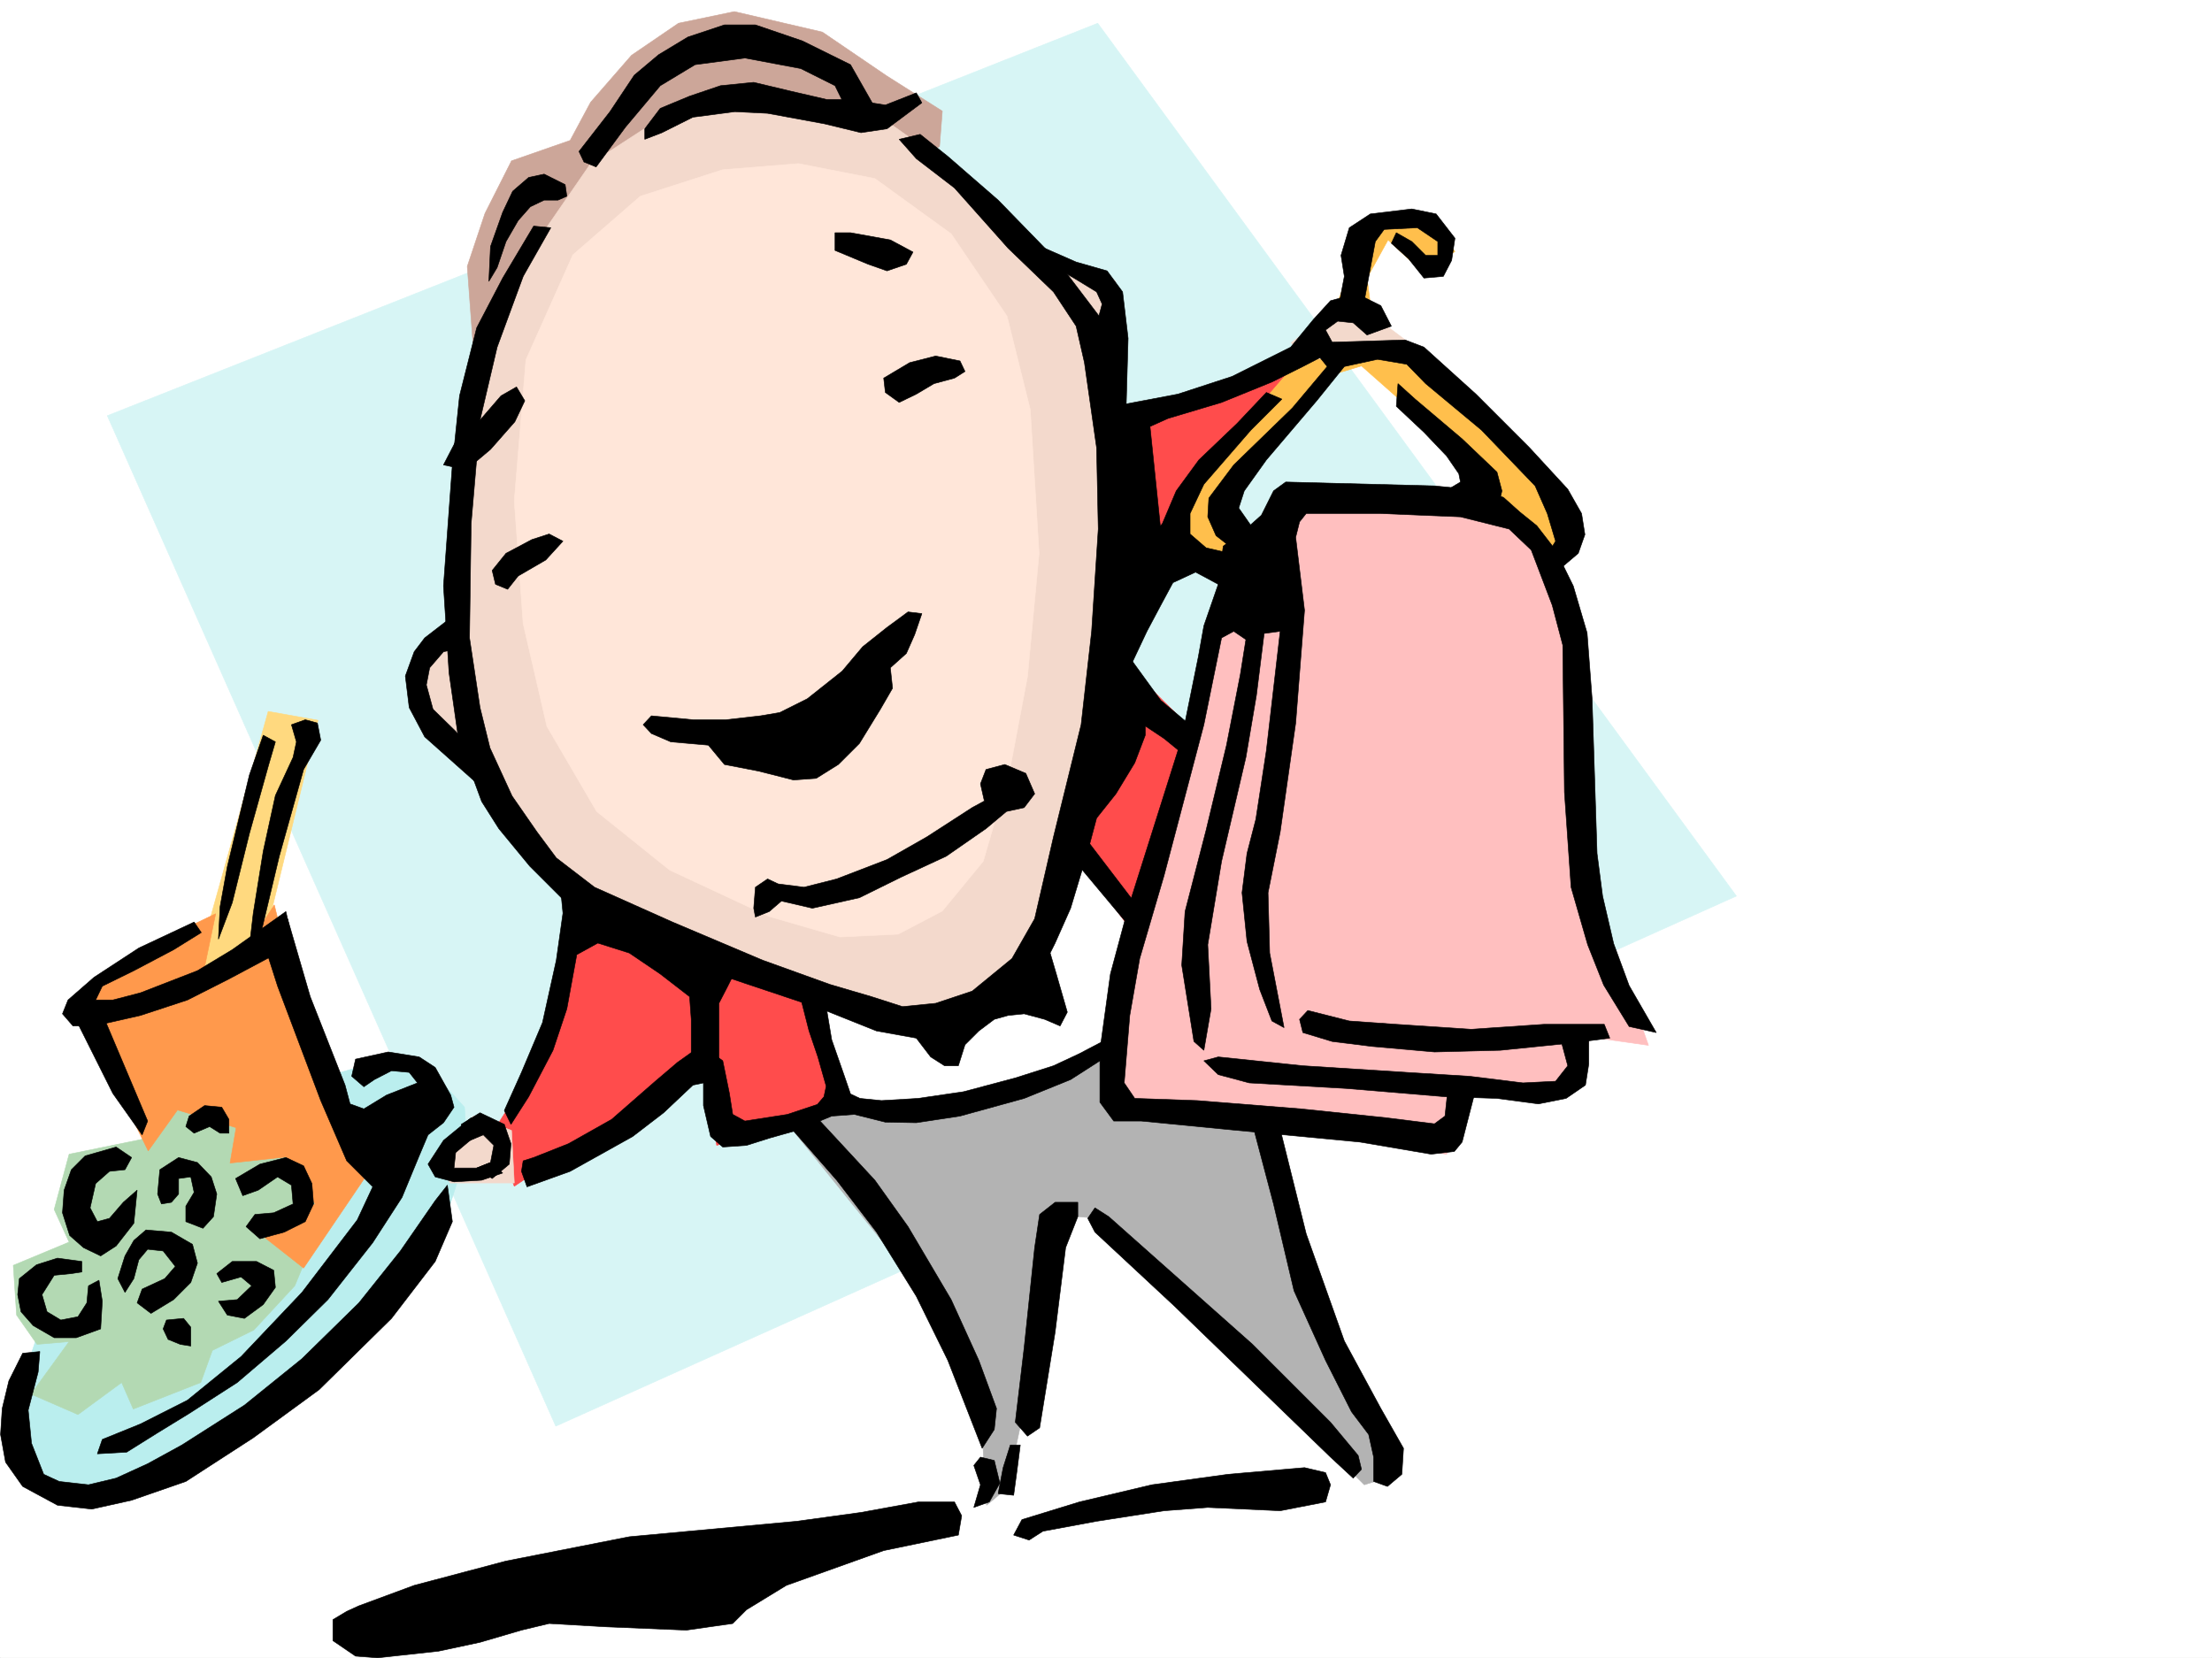
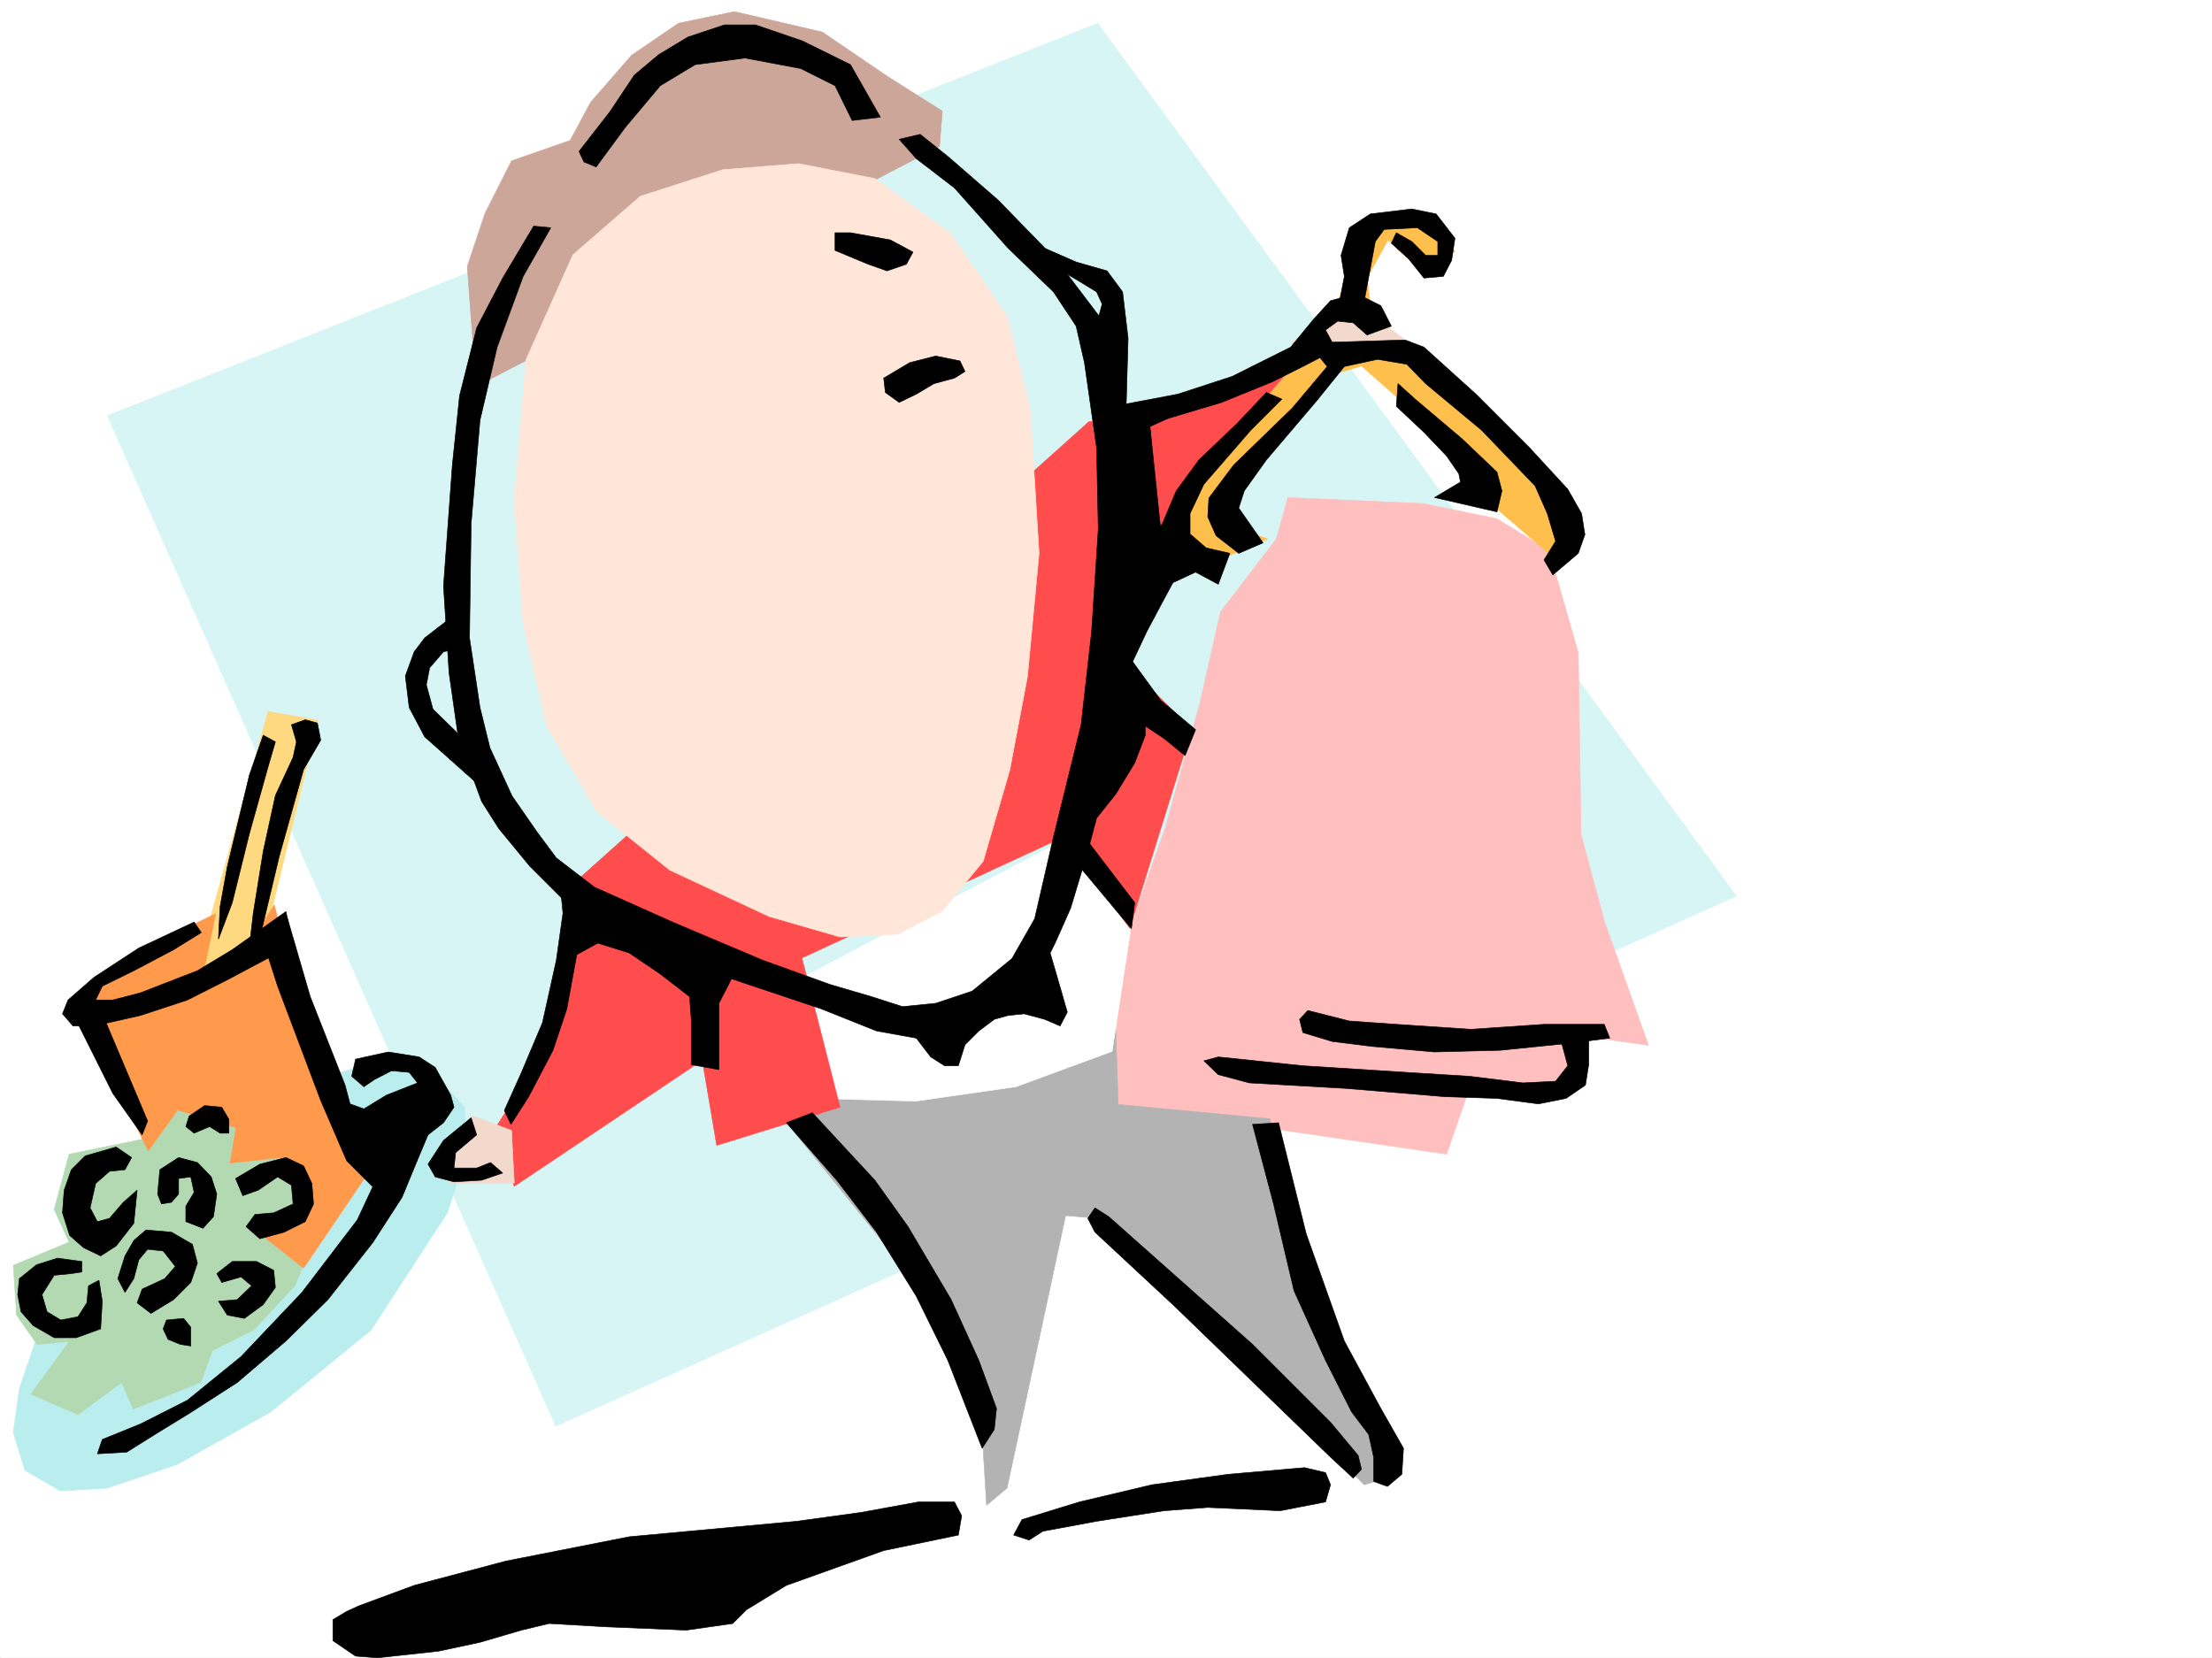
<svg xmlns="http://www.w3.org/2000/svg" width="2997.016" height="2246.667">
  <rect width="100%" height="100%" fill="#333333" stroke="none" />
  <defs>
    <clipPath id="a">
      <path d="M0 0h2997v2244.137H0Zm0 0" />
    </clipPath>
  </defs>
  <path fill="#fff" d="M0 2246.297h2997.016V0H0Zm0 0" />
  <g clip-path="url(#a)" transform="translate(0 2.16)">
    <path fill="#fff" fill-rule="evenodd" stroke="#fff" stroke-linecap="square" stroke-linejoin="bevel" stroke-miterlimit="10" stroke-width=".743" d="M.742 2244.137h2995.531V-2.16H.743Zm0 0" />
  </g>
  <path fill="#d7f5f5" fill-rule="evenodd" stroke="#d7f5f5" stroke-linecap="square" stroke-linejoin="bevel" stroke-miterlimit="10" stroke-width=".743" d="m145.375 563.273 1341.91-531.796 865.363 1182.656-1599.66 718.308Zm0 0" />
  <path fill="#baeeee" fill-rule="evenodd" stroke="#baeeee" stroke-linecap="square" stroke-linejoin="bevel" stroke-miterlimit="10" stroke-width=".743" d="m451.059 1456.086 79.41-23.227 55.445 19.473 43.441 47.934 3.75 59.16-26.976 83.91-103.383 158.785-135.598 110.848-126.644 71.16-95.129 32.219-63.695 3.754-47.977-27.723-15.719-51.688 8.25-59.16 35.192-103.379 79.453-122.855 135.598-139.313zm0 0" />
  <path fill="#b3d9b3" fill-rule="evenodd" stroke="#b3d9b3" stroke-linecap="square" stroke-linejoin="bevel" stroke-miterlimit="10" stroke-width=".743" d="m216.535 1496.512-23.969 47.195-98.921 20.215-20.215 74.914 20.215 44.184-75.66 31.476 4.5 67.41 27.718 39.684 43.442-3.754L41.953 1889l63.695 27.723 59.196-43.442 15.719 35.934 91.417-35.934 15.72-43.441 56.222-27.719 55.445-59.902 47.938-115.348-143.106-170.785zm0 0" />
  <path fill="#ffd97f" fill-rule="evenodd" stroke="#ffd97f" stroke-linecap="square" stroke-linejoin="bevel" stroke-miterlimit="10" stroke-width=".743" d="M363.395 963.973 259.977 1333.23l91.414-31.434 79.414-325.82zm0 0" />
  <path fill="#ff994c" fill-rule="evenodd" stroke="#ff994c" stroke-linecap="square" stroke-linejoin="bevel" stroke-miterlimit="10" stroke-width=".743" d="m292.195 1238.102-115.386 55.445-67.407 47.934 15.72 63.656 75.694 154.289 39.688-55.406 79.414 23.968-8.211 47.938 75.656-8.25 39.727 63.656-75.7 39.723 59.942 47.195 91.414-134.856-83.906-166.996-47.195-190.261-43.477 67.41-51.691 20.215zm0 0" />
  <path fill="#ffbfbf" fill-rule="evenodd" stroke="#ffbfbf" stroke-linecap="square" stroke-linejoin="bevel" stroke-miterlimit="10" stroke-width=".743" d="m1744.992 674.125 182.832 8.21 99.668 20.255 71.16 43.437 39.727 138.57 3.754 246.41 32.219 119.099 59.156 166.292-79.41-11.261-15.72 62.91-51.69 12.004-95.169-7.504-31.476 91.375-353.66-51.652-99.625-8.25 11.965-214.227 59.941-167.035 47.23-170.75 27.723-122.852 75.66-98.886zm0 0" />
  <path fill="#ffbf4c" fill-rule="evenodd" stroke="#ffbf4c" stroke-linecap="square" stroke-linejoin="bevel" stroke-miterlimit="10" stroke-width=".743" d="m1804.934 507.832-146.82 170.79 15.718 35.929 43.441 15.719-63.656 27.722-50.949-15.719-20.25-44.183 55.441-98.883 155.11-139.312 63.695-166.293 79.41 3.753 35.23 43.442-43.48 28.465-47.191-44.184-28.465 51.692 8.21 63.652 258.528 229.95 15.719 55.401-32.219 27.723-86.918-74.875-35.972-63.695-134.856-119.098zm0 0" />
  <path fill="#b3b3b3" fill-rule="evenodd" stroke="#b3b3b3" stroke-linecap="square" stroke-linejoin="bevel" stroke-miterlimit="10" stroke-width=".743" d="m1058.71 1512.27 214.27 265.882 55.442 126.606 8.25 134.816 27.723-23.226 79.41-369.262 43.48 3.754 361.13 361.012 35.972-11.223-39.727-107.875-99.668-202.227-23.965-174.543-206.02-19.472-3.753-115.344-429.316 86.879zm0 0" />
  <path fill="#fff" fill-rule="evenodd" stroke="#fff" stroke-linecap="square" stroke-linejoin="bevel" stroke-miterlimit="10" stroke-width=".743" d="m1078.184 1329.477 369.375-194.715 87.664 103.34-28.465 186.507-130.36 47.938-135.636 19.469-138.61-3.715zm0 0" />
  <path fill="#ff4c4c" fill-rule="evenodd" stroke="#ff4c4c" stroke-linecap="square" stroke-linejoin="bevel" stroke-miterlimit="10" stroke-width=".743" d="m779.969 1194.66-19.473 154.328-35.973 95.875-55.445 86.88 27.723 75.62 254.738-170.75 19.508 115.344 167.074-51.691-51.687-202.223 352.875-163.281 91.418 122.812 83.906-269.633-115.383-114.605 103.418-135.559-4.496-63.652L1769 475.613l-150.613 71.903-143.106 23.968zm0 0" />
  <path fill="#f3d9cc" fill-rule="evenodd" stroke="#f3d9cc" stroke-linecap="square" stroke-linejoin="bevel" stroke-miterlimit="10" stroke-width=".743" d="m1749.492 464.39 79.45-59.94 95.128 71.163L1769 487.617ZM641.355 1512.27l-55.441 55.406 23.969 35.23H696.8l-3.754-71.164zm0 0" />
  <path fill="#cca699" fill-rule="evenodd" stroke="#cca699" stroke-linecap="square" stroke-linejoin="bevel" stroke-miterlimit="10" stroke-width=".743" d="m1272.98 198.473 3.75-47.938-75.695-47.937-86.879-59.157-119.14-27.722-75.696 15.758-63.656 43.437-55.445 63.656-27.719 51.692-79.453 27.683-35.934 71.16-24.008 71.907L645.11 523.55zm0 0" />
-   <path fill="#f3d9cc" fill-rule="evenodd" stroke="#f3d9cc" stroke-linecap="square" stroke-linejoin="bevel" stroke-miterlimit="10" stroke-width=".743" d="M915.605 146.82 800.22 221.695l-71.2 103.383-63.695 162.54-39.683 159.527-12.004 122.851 8.25 83.129-67.45 63.652 23.227 67.41 67.445 59.196 59.942 99.629 95.168 91.375 436.789 150.535 122.89-39.688 55.446-67.406 79.41-353.543 28.465-269.633-11.965-158.824V380.48l-115.383-43.437-107.176-110.848-95.129-67.41-107.132-8.25-115.387-15.719Zm0 0" />
  <path fill="#ffe6d9" fill-rule="evenodd" stroke="#ffe6d9" stroke-linecap="square" stroke-linejoin="bevel" stroke-miterlimit="10" stroke-width=".743" d="m867.629 265.879-91.414 79.414-63.656 142.324L696.8 678.621l12.004 166.25 32.218 139.317 67.407 115.343 98.925 79.41 134.856 62.914 95.91 27.723 78.672-3.754 59.938-31.437 55.445-67.406 35.973-123.598 23.968-126.606 15.719-167.035-11.965-194.719-31.477-126.605-75.699-111.59-103.379-74.918-103.378-20.215-102.68 8.25zm0 0" />
  <path fill-rule="evenodd" stroke="#000" stroke-linecap="square" stroke-linejoin="bevel" stroke-miterlimit="10" stroke-width=".743" d="m356.633 996.191-18.73 53.918-29.95 124.336-9.738 53.922-2.266 44.219 18.727-49.461 23.226-93.606 26.235-93.644 8.996-30.691zm38.238-14.234 18.73-6.727 16.462 4.461 4.496 23.223-23.227 39.727-32.96 117.574-26.24 110.105-14.23 12.004 5.239-44.965 13.492-83.87 16.5-75.657 23.965-51.691 4.5-20.957zm0 0" />
  <path fill-rule="evenodd" stroke="#000" stroke-linecap="square" stroke-linejoin="bevel" stroke-miterlimit="10" stroke-width=".743" d="m262.988 1249.363-74.918 35.188-60.683 39.687-35.227 30.735-7.508 18.726 14.23 16.461h28.505l62.914-14.23 63.691-20.957 56.188-28.465 56.187-29.953 30.73-18.727-9.734-42.7-72.687 51.692-47.192 28.465-77.183 29.95-37.457 9.738h-23.227l8.992-18.73 42.7-20.958 53.957-28.465 37.457-23.226zm-6.726 262.907 20.957-14.23 23.226 2.226 9.735 16.5v18.691h-11.965l-14.23-8.953-20.997 8.953-11.222-8.953zm-77.926 56.148-20.996-14.23-41.957 12.003-18.727 18.727-9.738 27.723-2.266 30.695 9.735 30.691 18.77 16.5 23.222 11.223 20.96-13.488 23.97-30.696 4.496-44.925-18.73 16.46-18.731 21.739-16.461 4.457-9.774-18.688 7.508-32.96 18.727-16.5 21-2.231zm35.187 49.461 3.012-32.961 25.453-16.5 25.496 6.766 18.727 19.472 7.508 23.223-4.496 30.695-14.23 15.719-23.227-8.996v-20.957l11.222-18.727-4.5-20.957-16.5 2.227v20.996l-9.734 11.223-13.488 2.23zm105.649-20.996 32.96-19.473 35.231-8.992 23.969 11.262 11.262 23.968 2.226 27.684-11.218 23.965-28.465 14.234-33.004 8.992-18.727-16.46 12.004-16.5 25.453-2.227 26.235-12.004-2.227-25.457-18.73-11.219-26.235 17.985-20.996 7.468zm-208.285 112.375-32.961-4.496-28.465 8.992-23.227 18.727-2.265 21.703 4.496 23.222 16.5 18.73 28.465 16.462h29.949l33-11.965 2.23-37.457-4.496-28.465-14.234 7.508-2.227 23.183-12.004 18.73-23.226 4.497-18.727-11.223-6.765-23.222 16.5-26.2 23.226-2.265 14.23-2.23zm48.718 23.222 9.739-30.73 11.965-20.957 16.5-14.234 34.445 2.972 28.504 16.5 6.726 25.453-8.996 26.239-23.222 23.222-30.735 18.692-18.726-14.235 6.761-18.687 30.696-14.235 14.27-16.5-16.5-20.957-20.997-2.265-11.965 14.23-6.761 25.492-11.965 18.73zm65.922 56.149 23.227-2.227 9.734 11.965v25.492l-14.23-2.27-16.5-6.722-6.727-14.234zm68.192-62.91 20.957-16.461h32.96l23.227 11.965 2.27 23.222-16.5 23.227-25.457 18.73-23.223-4.496-12.004-18.73 25.492-2.23 19.473-18.727-14.234-12.004-26.235 7.508zM638.348 1514.5l-37.457 30.73-20.961 32.18 9.738 17.246 25.453 6.723 37.496-2.227 28.465-9.738-16.5-14.23-18.727 7.468h-30.734l2.27-20.96 28.464-23.965zm0 0" />
  <path fill-rule="evenodd" stroke="#000" stroke-linecap="square" stroke-linejoin="bevel" stroke-miterlimit="10" stroke-width=".743" d="m481.75 1435.125 44.223-9.734 41.953 6.726 21.742 14.23 20.957 37.458 4.496 16.46-14.23 21-20.961 16.462-12.004 28.464-23.223 56.184-39.687 61.387-60.723 77.183-56.93 56.149-65.922 56.187-65.18 41.953-42.738 26.2-41.953 26.234-39.687 2.23 6.726-19.472 51.692-20.957 63.691-32.219 72.688-59.16 82.422-86.88 74.918-98.14 20.996-44.926-35.23-35.23-35.227-81.64-58.418-155.032-16.5-51.691 29.953-39.684 30.73 105.61 47.196 119.84 6.761 25.453 18.73 6.765 30.735-18.73 41.953-16.5-11.262-14.23-23.968-2.231-23.223 11.965-14.234 9.738-16.5-14.234zm-380.598-56.93 51.692 103.344 39.722 56.188 7.47-18.73-61.427-145.298zm0 0" />
-   <path fill-rule="evenodd" stroke="#000" stroke-linecap="square" stroke-linejoin="bevel" stroke-miterlimit="10" stroke-width=".743" d="m30.734 1833.594-18.73 37.457-8.992 37.422-2.27 35.226 6.766 37.457 23.226 32.926 47.192 25.492 46.453 5.239 53.957-12.004 73.43-25.453 91.375-59.16 89.187-65.18 98.14-96.614 59.2-77.144 23.223-53.961-6.762-49.422-16.461 20.996-47.195 68.152-56.227 70.38-77.144 75.66-77.926 62.914-84.688 53.957-46.453 25.453-42.695 19.472-37.461 8.993-39.723-4.496-20.957-9.735-16.504-41.957-4.496-44.926 13.492-51.691 2.266-27.719zm594.161-310.102 25.457-15.719 32.96 15.72 8.993 26.198-2.23 27.72-23.223 19.472-20.997-14.23 18.727-7.47 4.496-23.226-14.23-14.23-23.227 9.734zm98.145 44.926 47.19-18.727 58.454-32.925 59.199-51.688 29.949-25.496 26.238-18.688 15.72 2.227 19.468 14.234 8.996 44.184 4.496 28.465 16.5 8.992 57.672-8.992 40.469-13.492 8.992-10.477 3.011-14.234-11.261-39.684-11.965-35.191-8.992-35.23-7.508-27.72 37.457 16.5 9.738 58.415 16.5 47.195 8.992 26.195 12.747 6.02 29.207 2.973 49.46-2.973 61.426-8.992 70.422-18.727 51.727-16.5 35.191-16.46 44.223-23.227-16.5 32.96-39.688 25.454-62.949 25.492-86.922 23.969-59.195 8.996-41.953-.785-41.957-10.477-30.73 2.266-44.927 18.73-39.726 11.223-30.734 9.734-32.22 2.23-16.46-14.234-9.735-41.914v-30.734l-14.23 3.011-39.727 37.458-41.957 32.18-84.648 47.195-58.457 20.996-7.508-20.996 2.27-14.235zm652.577 358.782 12.004-101.114 14.23-135.559 6.727-44.965 20.996-16.46h30.735v19.472l-16.504 41.953-14.23 114.602-20.997 129.578-16.46 11.223zm-56.187 58.417 8.992 26.235-8.992 30.695 20.996-7.469 14.234-25.496-7.508-30.691-18.73-4.497zm62.949-27.683-4.496 35.187-4.496 32.961-20.996-2.266 6.765-35.191 9.735-30.691zm0 0" />
  <path fill-rule="evenodd" stroke="#000" stroke-linecap="square" stroke-linejoin="bevel" stroke-miterlimit="10" stroke-width=".743" d="m1065.438 1521.266 68.187 77.886 53.96 70.38 53.919 86.917 42.734 86.883 46.453 119.098 16.461-25.493 3.008-28.464-23.965-65.141-37.5-82.387-58.414-98.882-44.965-62.91-84.652-91.38zm-382.125-16.504 23.222-51.688 28.465-67.41 18.73-84.613 8.993-63.692-4.496-46.414 244.257 112.336-16.46 32.961-12.004 23.227v89.89l-37.458-6.765v-61.426l-2.23-30.691-39.723-30.735-41.957-28.426-42.695-13.488-28.504 15.719-13.45 73.39-18.769 56.184-32.96 62.914-23.97 37.457zm-197.067 671.113 74.957-27.723 124.375-32.96 167.074-32.922 227.016-20.997 86.918-11.964 77.93-14.23h48.68l9.773 18.726-4.496 26.199L1197.32 2101l-131.883 47.152-53.96 32.965-18.727 18.727-62.914 8.992-107.914-4.496-77.926-4.496-37.46 8.992-56.184 16.46-56.188 12.005-82.422 8.996-29.992-2.27-30.691-20.957v-28.464l18.726-11.223zm887.141-95.871 11.222-20.957 77.926-23.969 98.14-23.226 103.423-14.23 103.379-8.997 28.503 6.727 6.727 16.5-6.727 23.226-61.464 11.965-98.141-4.496-59.2 4.496-91.413 14.23-72.688 13.489-18.73 12.004zm128.875-431.43 194.797 173.016 105.648 105.61 37.457 44.964 4.496 18.73-11.222 11.965-30.731-28.465-211.297-204.492-107.879-100.37-9.734-18.692 9.734-14.23zm194.797-125.082 28.464 107.84 27.72 117.61 42.738 94.39 35.19 69.637 23.224 30.73 6.765 30.695v32.961l18.73 6.727 19.47-16.46 2.23-35.192-30.695-53.957-49.461-91.38-51.688-145.292-37.46-150.535zm74.914-154.289 56.187 14.234 63.691 4.497 101.153 6.722 98.926-6.722h81.64l7.508 18.726-52.433 6.727-95.915 9.734-89.148 2.27-84.691-7.508-53.957-6.723-39.688-12.004-4.496-17.988zm0 0" />
  <path fill-rule="evenodd" stroke="#000" stroke-linecap="square" stroke-linejoin="bevel" stroke-miterlimit="10" stroke-width=".743" d="m1650.605 1432.117 114.641 11.965 140.84 8.992 84.691 5.238 72.688 8.993 44.18-2.227 16.503-20.996-11.261-41.918 39.726-3.008v42.696l-4.5 28.464-26.234 17.985-37.457 7.468-56.188-7.468-70.418-2.266-134.113-11.223-131.14-7.507-41.957-11.219-19.473-18.73zM1452.8 1162.48l80.153 95.875 4.496-35.23-82.383-107.836zm70.419-281.636 49.46 68.152 47.196 39.688-14.234 35.226-28.465-23.222-62.95-41.958zm0 0" />
-   <path fill-rule="evenodd" stroke="#000" stroke-linecap="square" stroke-linejoin="bevel" stroke-miterlimit="10" stroke-width=".743" d="m1742.023 653.125 201.559 5.242 44.926 4.496L2014 665.13l23.227 8.996 21.742 19.469 23.222 18.73 25.453 32.961 23.97 48.68 18.73 63.656 6.765 89.145 6.723 209.695 7.508 57.672 14.976 64.437 20.997 56.93 36.714 63.656-36.715-8.25-34.488-56.148-21.699-54.703-22.48-77.887-8.997-128.832-2.265-199.254-14.234-53.922-28.465-74.875-29.989-28.465-65.922-16.5-107.879-4.496h-101.148l-8.996 11.262-5.238 20.957 11.965 98.883-11.965 152.765-20.996 147.563-16.461 82.383 2.226 81.68 19.473 101.113-16.461-8.993-16.5-42.699-17.242-65.18-6.727-65.921 6.727-53.176 12.004-46.41 14.23-92.903 18.73-161.757-21.738 2.972-10.48 83.907-14.235 83.87-32.96 140.84-18.727 113.075 4.496 86.882-9.738 56.184-13.489-11.96-16.5-103.384 4.497-72.648 28.464-110.106 27.723-115.343 18.73-95.875 7.504-47.192-16.46-11.222-16.5 8.953-23.97 117.613-53.956 204.492-32.961 112.336-13.488 77.145-7.508 91.375 14.23 20.996 84.692 2.972 140.84 11.262 114.64 11.965 65.961 8.25 14.234-10.48 4.496-41.954 37.457 4.496-18.73 72.649-10.516 12.746-31.437 3.715-96.656-16.461L1669.336 1531l-122.89-12.004h-37.462l-18.726-25.453v-70.422l14.23-103.379 23.969-89.11 72.687-229.944 22.485-110.848 7.504-41.957 19.472-56.188 6.727-51.687 30.73-23.188 21-18.73 16.461-32.961zM882.605 969.953l56.227 5.277h44.926l46.449-5.277 26.234-4.457 37.461-18.73 47.192-37.457 27.722-32.961 33-26.235 28.465-20.957 18.73 2.266-9.738 28.426-11.257 25.492-21.704 19.473 2.973 27.722-16.46 28.465-28.466 46.41-28.504 28.465-29.949 18.73-30.734 2.27-47.195-12.004-46.45-8.996-21.738-26.195-50.95-4.496-26.234-11.262-11.222-11.965zm138.61 260.68 2.265-28.465 16.5-11.223 14.235 6.727 35.187 4.496 44.223-11.223 68.191-26.234 53.918-30.695 61.465-39.723 16.461-8.953-5.238-23.227 7.508-19.472 25.453-6.766 28.465 12.004 12.004 27.684-14.23 18.73-23.97 5.238-27.722 23.227-53.957 37.457-61.426 28.465-56.188 27.722-63.695 14.23-41.953-9.734-16.5 14.23-18.73 7.47zm0 0" />
  <path fill-rule="evenodd" stroke="#000" stroke-linecap="square" stroke-linejoin="bevel" stroke-miterlimit="10" stroke-width=".743" d="m1508.984 550.527 86.922-16.5 73.43-23.968 79.41-39.684 30.734-37.46 23.227-25.454 35.227-9.734 32.96 16.46 14.235 27.723-32.961 12-18.73-16.5-20.997-2.226-16.46 11.964 8.953 16.5 98.922-3.011 25.457 9.738 70.457 63.652 72.648 72.688 51.73 56.148 18.727 32.961 4.496 28.465-8.992 25.453-34.485 29.246-11.964-20.254 15.714-25.453-11.218-37.457-16.5-37.457-72.688-75.62-75.66-62.95-25.492-26.2-39.688-6.722-44.964 9.734-37.457 46.41-68.192 80.157-29.949 41.953-7.508 23.226 32.961 47.196-32.96 14.191-30.731-23.969-11.223-25.453 1.484-25.453 33.743-44.965 79.414-77.144 47.195-56.149-9.738-12.004-23.227 12.004-41.953 20.957-68.191 27.723-72.684 21.7-51.691 23.226zm0 0" />
  <path fill-rule="evenodd" stroke="#000" stroke-linecap="square" stroke-linejoin="bevel" stroke-miterlimit="10" stroke-width=".743" d="m1891.851 550.527 37.461 35.192 30.731 32.218 16.5 23.97 2.23 11.218-35.191 21 84.652 19.469 6.727-28.465-6.727-25.453-47.195-44.965-63.691-53.918-23.227-20.996zM1715.785 531.8l-39.683 41.954-51.73 49.422-30.696 41.953-18.727 44.184-18.73 23.968-27.762 105.61-7.469 89.148 14.235-32.96 18.73-39.688 18.727-35.23 16.5-30.692 30.695-14.235 30.73 16.461 15.72-41.953-32.22-7.469-21.699-18.726v-27.723l18.727-39.687 63.695-73.39 41.953-41.954zm98.925-122.07 6.724-35.23-4.496-28.465 11.222-37.457 28.504-18.691 56.188-6.762 32.96 6.762 25.493 32.922-4.496 29.992-11.262 21.699-26.235 2.27-20.957-26.239-23.226-20.957 6.722-14.234 21 11.965 18.727 18.73h16.461v-18.73l-27.723-18.727-44.925 2.266-12 16.46-15.72 84.653zm-399.366-73.43 42.695 18.727 41.953 12.004 20.996 28.465 7.469 62.914-5.238 183.496-14.235-145.297-23.222-56.93 7.508-27.722-7.508-16.46-30.696-18.727-32.218-18.73zM1197.32 512.328l35.192-20.957 35.226-8.996 32.961 6.727 6.766 14.234-14.27 8.992-27.722 7.469-23.97 14.23-23.226 11.262-18.726-13.488zm-65.96-173.019 44.964 18.73 25.492 8.992 26.2-8.992 8.992-16.5-30.696-16.46-53.957-9.74h-20.996zm0 0" />
  <path fill-rule="evenodd" stroke="#000" stroke-linecap="square" stroke-linejoin="bevel" stroke-miterlimit="10" stroke-width=".743" d="m1556.219 559.52 18.73 180.488-51.73 176.027 28.504 49.461v30.695l-14.274 37.457-25.453 41.915-26.234 32.96-11.965 44.965-23.227 77.145-20.996 47.195-6.726 13.488 8.996 30.696 14.23 49.422-9.734 18.726-20.996-8.992-27.723-7.469-21.742 2.23-18.727 5.239-20.957 15.758-18.73 18.691-8.992 28.465h-18.73l-18.766-11.965-19.473-25.457-53.918-9.734-74.957-29.989-147.602-49.421-194.797-91.38-52.433-52.433-41.953-50.945-23.227-36.676-31.472-85.395-12.75-89.148-7.504-117.574 12-164.063 9.738-93.605 23.226-92.121 35.227-67.406 41.957-70.422 23.223 2.23-37.457 65.922-35.23 95.875-23.223 98.883-12.004 140.055-2.23 155.03 14.234 94.387 13.488 54.704 29.95 65.14 33.745 48.68 26.195 35.226 51.73 39.688 105.65 47.195 122.109 51.688 91.414 32.926 56.187 16.5 41.953 13.488 44.965-4.496 49.461-16.5 53.922-44.184 30.73-53.918 25.493-110.851 37.46-152.059 14.231-126.566 8.992-138.57-2.265-110.106L1469.3 491.37l-11.262-49.46-30.695-46.415-61.465-59.195-72.684-81.64-51.691-39.688-23.227-26.239 28.465-6.722 37.496 29.949 68.153 59.2 79.453 81.64 80.152 105.61 8.992 101.109zm0 0" />
-   <path fill-rule="evenodd" stroke="#000" stroke-linecap="square" stroke-linejoin="bevel" stroke-miterlimit="10" stroke-width=".743" d="m666.852 772.969 18.726-23.227 35.192-18.687 23.226-7.508 18.727 9.734-23.223 25.453-37.461 21.743-14.23 17.984-16.461-6.766zm44.183-229.949-13.492 28.464-32.961 37.461-32.96 27.719-30.731-6.762 21.738-41.918 27.723-18.726 28.464-32.961 20.996-12.004zm54.699-292.86-28.464-14.23-20.997 4.496-21.699 18.73-13.492 28.465-16.5 46.45-2.227 47.195 11.22-18.73 12.003-35.231 16.461-28.465 16.5-18.727 18.73-8.953H756l12.004-5.281zm107.876-75.656 21-27.684 39.722-16.5 41.957-14.23 44.926-4.5 47.23 11.262 51.692 11.964h32.219l47.195 7.508 41.953-16.5 7.508 13.489-47.196 35.19-35.23 5.278-49.461-12.004-77.144-14.23-44.223-2.23-56.926 7.468-41.957 20.996-23.266 8.953zm0 0" />
  <path fill-rule="evenodd" stroke="#000" stroke-linecap="square" stroke-linejoin="bevel" stroke-miterlimit="10" stroke-width=".743" d="m784.465 205.234 41.953-53.918 32.96-49.46 33-27.723 39.688-23.969 49.461-16.46h41.954l63.695 21.741 65.18 32.18 40.468 71.16-38.242 4.496-23.223-47.191-46.453-23.227-75.656-14.234-67.45 8.996-47.19 28.465-47.196 56.183-39.727 53.922-16.46-6.726zM608.395 838.89l-32.961 25.454-14.23 18.73-12.005 32.961 5.238 42.695 20.997 39.688 81.68 72.688-8.993-44.965-30.73-35.192L586.656 961l-8.992-32.96 4.496-23.227 18.73-21.739 21.739-4.496zm0 0" />
</svg>